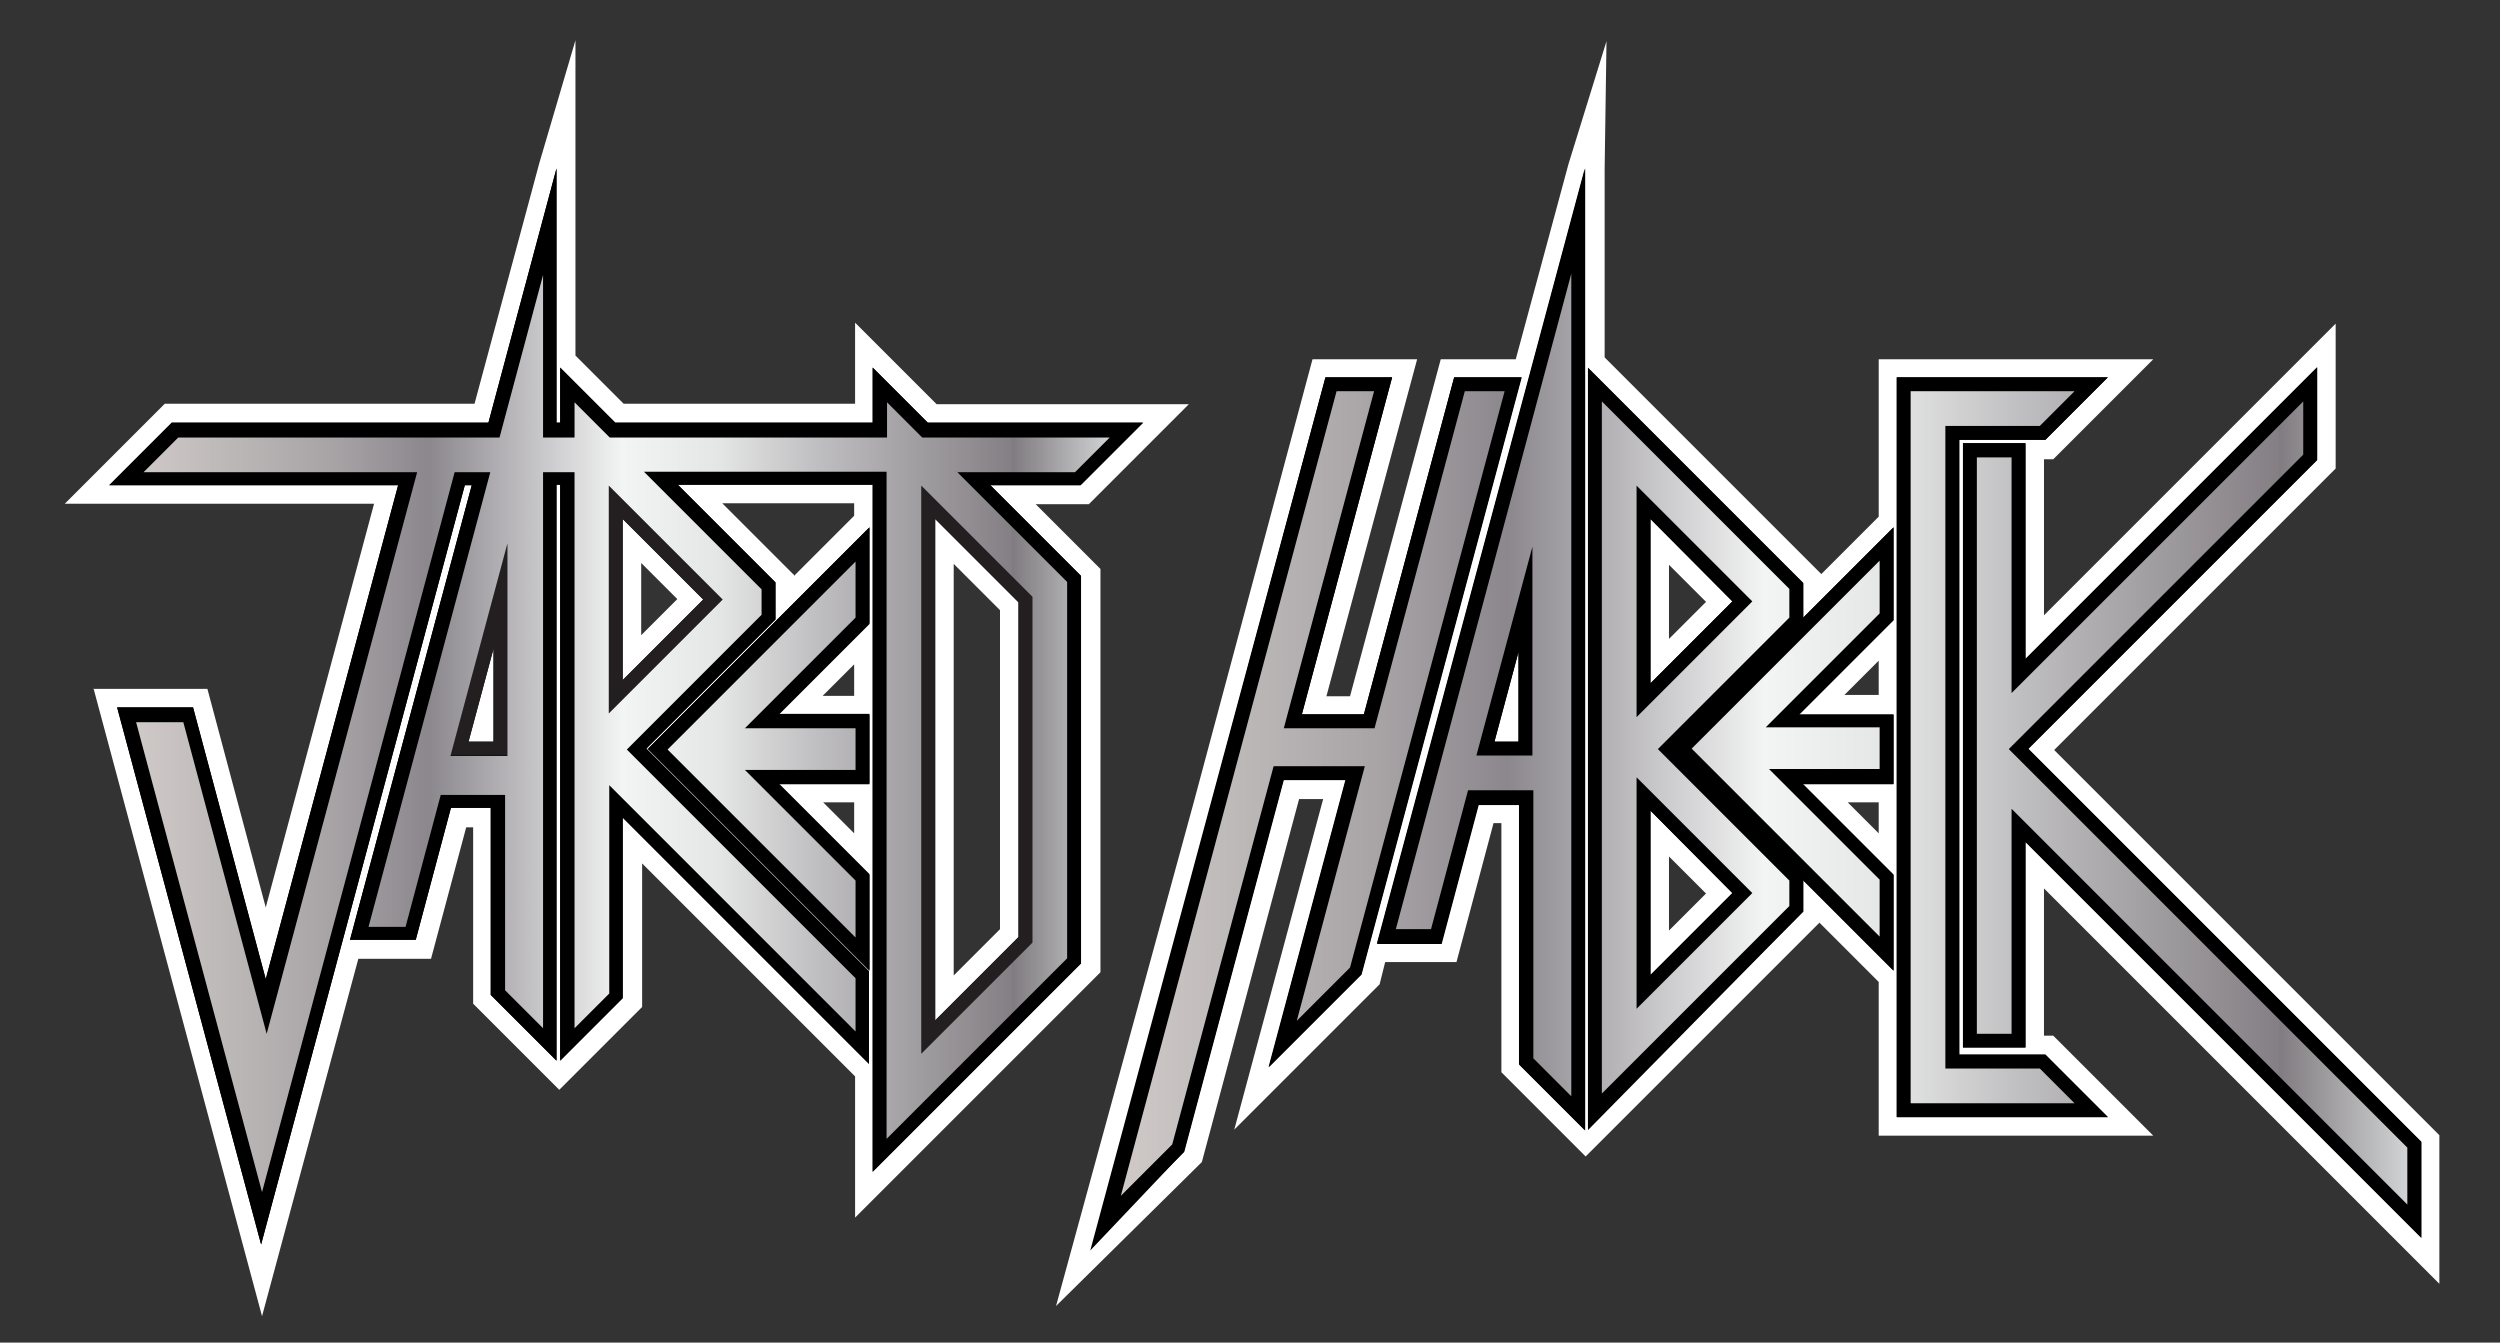
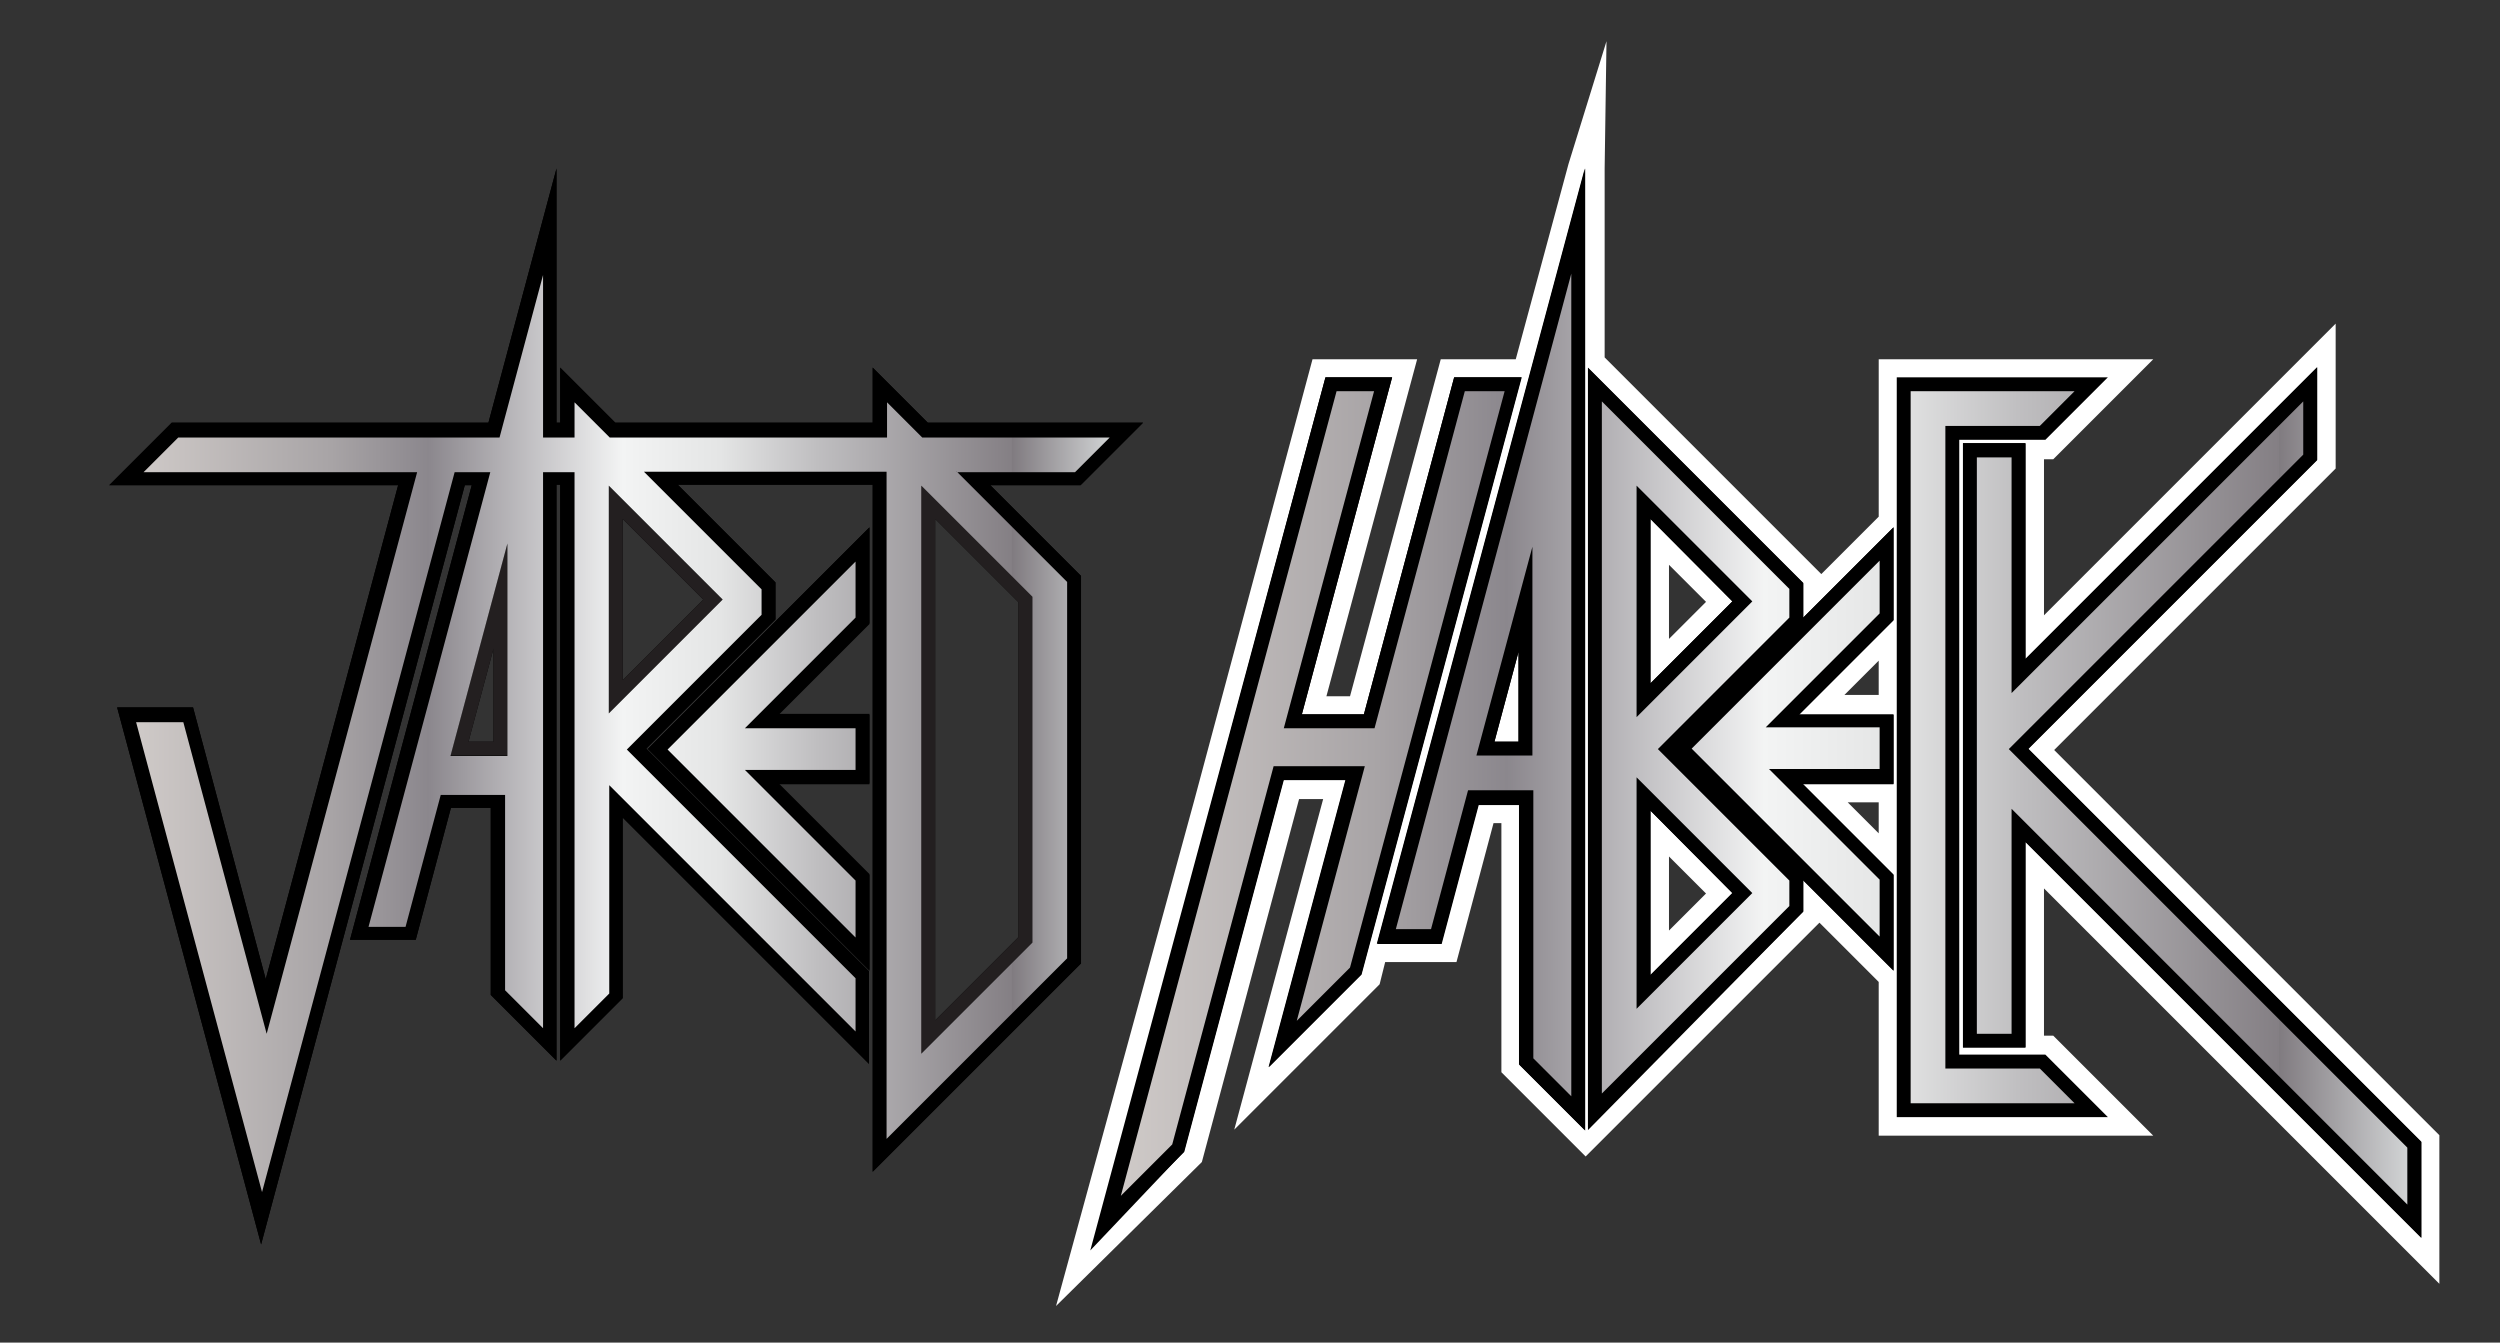
<svg xmlns="http://www.w3.org/2000/svg" xmlns:ns1="http://www.inkscape.org/namespaces/inkscape" xmlns:ns2="http://sodipodi.sourceforge.net/DTD/sodipodi-0.dtd" id="Layer_1" version="1.1" viewBox="0 0 540 290">
  <rect x="0" y="0" width="540" height="290" fill="#333333" stroke="none" />
  <defs>
    <style>
      .st0 {
        fill: #fff;
      }

      .st1 {
        fill: url(#linear-gradient1);
      }

      .st2 {
        fill: #231f20;
      }

      .st3 {
        fill: url(#linear-gradient);
      }
    </style>
    <linearGradient id="linear-gradient" x1="242.1" y1="548.4" x2="520" y2="548.4" gradientTransform="translate(0 708) scale(1 -1)" gradientUnits="userSpaceOnUse">
      <stop offset="0" stop-color="#e5e2df" />
      <stop offset="0" stop-color="#ded9d6" />
      <stop offset="0" stop-color="#cfcac8" />
      <stop offset=".2" stop-color="#a8a4a6" />
      <stop offset=".3" stop-color="#8b878d" />
      <stop offset=".5" stop-color="#f3f4f4" />
      <stop offset=".6" stop-color="#e4e5e5" />
      <stop offset=".7" stop-color="#bfbec0" />
      <stop offset=".9" stop-color="#847f84" />
      <stop offset=".9" stop-color="#807b80" />
      <stop offset="1" stop-color="#d1d3d4" />
      <stop offset="1" stop-color="#a7a9ac" />
    </linearGradient>
    <linearGradient id="linear-gradient1" x1="29.4" y1="549.6" x2="239.7" y2="549.6" gradientTransform="translate(0 708) scale(1 -1)" gradientUnits="userSpaceOnUse">
      <stop offset="0" stop-color="#e5e2df" />
      <stop offset="0" stop-color="#ded9d6" />
      <stop offset="0" stop-color="#cfcac8" />
      <stop offset=".2" stop-color="#a8a4a6" />
      <stop offset=".3" stop-color="#8b878d" />
      <stop offset=".5" stop-color="#f3f4f4" />
      <stop offset=".6" stop-color="#e4e5e5" />
      <stop offset=".7" stop-color="#bfbec0" />
      <stop offset=".9" stop-color="#847f84" />
      <stop offset=".9" stop-color="#807b80" />
      <stop offset="1" stop-color="#d1d3d4" />
      <stop offset="1" stop-color="#a7a9ac" />
    </linearGradient>
  </defs>
  <g id="Blocks">
    <path class="st0" d="M441.5,191.5v32.2h2l10.8,10.8,10.8,10.8h-59.3v-33.2l-6.4-6.4-6.4-6.4-23.2,23.2-27.3,27.3h0l-10.8-10.8-7.4-7.4v-53.8h-1.7l-4,15-4,15h-15.4l-.6,2.4-.6,2.4-15.7,15.7-15.7,15.7,9.6-35.7,9.6-35.7h-5.2l-10.5,39.2-10.5,39.2-31.5,31.1,29.8-109,25.6-95.5h22.6l-9.8,36.4-9.8,36.4h5.1l9.8-36.4,9.8-36.4h16.2l5.7-21.1,5.7-21.1,8.2-26.5-.4,27.5v40.8l23.4,23.4,23.4,23.4,6.2-6.2,6.2-6.2v-34h59.3l-10.8,10.8-10.8,10.8h-2v33.7l31.5-31.5,31.5-31.5v31.3l-30.4,30.4-30.4,30.4,41.6,41.6,41.6,41.6v32.1l-42.8-42.8-42.8-42.8.2-.2ZM360.5,201l4-4,4-4-4-4-4-4v16.2-.2ZM405.8,180v-6.7h-6.7l3.4,3.4,3.4,3.4h0ZM405.8,150.2v-7.5l-3.7,3.7-3.7,3.7h7.5,0ZM360.5,138l4-4,4-4-4-4-4-4v16.2-.2Z" />
    <path id="Last_Name_Block" d="M523,246.6v20.7l-85.5-85.5v44.4h-13.5V95.7h13.5v46.6l63-63v20l-62.4,62.4,84.9,84.9ZM423.2,227.8V95h18.6l13.5-13.5h-45.6v159.8h45.6l-13.5-13.5h-18.6ZM389.5,133.4l19.5-19.5v20l-20.4,20.4h20.4v15h-19.6l19.6,19.6v20.7l-19.5-19.5v6.8l-46.5,46.5V79.4l46.5,46.5v7.5ZM374.2,192.9l-17.7-17.8v35.5l17.7-17.7h0ZM356.5,112.1v35.5l17.7-17.7-17.7-17.8ZM297.5,203.8l44.9-167.4v207.8l-14.2-14.2v-56.1h-8.8l-8,30h-13.9ZM328,160.2v-19.4l-5.2,19.4h5.2ZM314.1,81.5l-19.5,72.8h-13.4l19.5-72.8h-14.4l-49,183h2.8l15.7-15.7,21.5-80.3h13.4l-16.6,62,20-20,34.6-129h-14.6Z" />
-     <path id="White_Back" class="st0" d="M20.1,148.8h24.7l6.3,23.6,6.3,23.6,11.7-43.6,11.7-43.6H14l10.8-10.8,10.8-10.8h66.9l7-26,7-26,7.8-26.5v68.1l5.2,5.2,5.2,5.2h50v-17.5l8.8,8.8,8.8,8.8h54.5l-10.8,10.8-10.8,10.8h-11.5l7,7,7,7v87.1l-26.5,26.5-26.5,26.5v-30.5l-23-23-23-23v31l-7.1,7.1-10.8,10.8h0l-11.1-11.1-7.5-7.5v-38.1h-1.5l-3.8,14.2-3.8,14.2h-15.7l-10.4,38.6-10.4,38.6-18.2-67.8-18.2-67.8h0ZM206,210.7l5-5,5-5v-68.9l-5-5-5-5v88.9ZM184.5,180v-6.7h-6.7l3.4,3.4,3.4,3.4h0ZM184.5,150.2v-6.7l-3.4,3.4-3.4,3.4h6.8ZM138.5,137.2l3.9-3.9,3.9-3.9-3.9-3.9-3.9-3.9v15.6ZM171.5,124.2h0v.2l6.5-6.5,6.5-6.5v-2.7h-28.5l7.7,7.7,7.7,7.7h.1Z" />
    <path id="First_Name_Block" d="M139.9,161.8l47.9-47.9v20.7l-19.6,19.6h19.6v15h-19.6l19.6,19.6v20.7l-47.9-47.9v.2ZM213.9,104.8l19.6,19.6v83.7l-45,45V104.7h-42.1l21.1,21.1v8l-27.9,27.9,48.1,48.1v20l-53.2-53.2v39l-13.5,13.5v-124.4h-.8v124.4l-14.2-14.2v-40.4h-8.6l-7.6,28.5h-14.2l26.3-98.2h-1.5l-44,164-31.1-116h16.4l15.7,58.7,28.6-106.7H23.6l13.5-13.5h68.4l14.7-54.9v54.9h.8v-11.9l11.9,11.9h55.6v-11.9l11.9,11.9h46.5l-13.5,13.5h-19.5ZM106.6,140.1l-5.4,20.1h5.4v-20.1ZM134.5,112.1v34.8l17.4-17.4-17.4-17.4h0ZM202,112.1v108.3l18-18v-72.3l-18-18h0Z" />
  </g>
  <g id="V2" ns1:version="1.1.2 (0a00cf5339, 2022-02-04)" ns2:docname="jared_metal_logo_traced.svg">
    <g id="Habeck">
      <g id="Outer">
        <path d="M438.1,161.8l62.4-62.4v-20l-63,63v-46.6h-13.5v130.5h13.5v-44.4l85.5,85.5v-20.7l-84.9-84.9h0ZM520,260.1l-85.5-85.5v48.6h-7.5v-124.5h7.5v50.9l63-63v11.5l-63.6,63.6,86.1,86.1v12.3Z" />
-         <path d="M423.2,227.8V95h18.6l13.5-13.5h-45.6v159.8h45.6l-13.5-13.5h-18.6ZM412.8,238.2V84.4h35.4l-7.5,7.5h-20.4v138.8h20.4l7.5,7.5h-35.4Z" />
        <path d="M409,113.9l-47.9,47.9,47.9,47.9v-20.7l-19.6-19.6h19.6v-15h-20.4l20.4-20.4v-20h0ZM406,132.6l-24.6,24.6h24.6v9h-23.9l23.9,23.9v12.3l-40.6-40.6,40.6-40.6v11.5h0Z" />
        <path d="M343,79.4v164.7l46.5-47.2v-8l-27.1-27.1,27.1-27.1v-8.7l-46.5-46.5h0ZM386.5,195.6l-40.5,40.5V86.6l40.5,40.5v6.3l-28.4,28.4,28.4,28.4v5.5h0Z" />
        <path d="M353.5,104.9v50l25-25-25-25ZM356.5,112.1l17.7,17.8-17.7,17.7v-35.5Z" />
        <path d="M353.5,167.9v50l25-25-25-25ZM356.5,175.1l17.7,17.8-17.7,17.7v-35.5Z" />
        <path d="M297.5,203.8h13.8l8-30h8.8v56.1l14.2,14.2V36.4l-44.9,167.4h.1ZM339.4,236.9l-8.2-8.2v-57.9h-14.1l-8,30h-7.6l37.9-141.6v177.7h0Z" />
        <path d="M318.9,163.2h12.1v-45.1l-12.1,45.1h0ZM328,160.2h-5.2l5.2-19.4v19.4Z" />
        <path d="M314.1,81.5l-19.5,72.8h-13.4l19.5-72.8h-14.4l-50.8,188.6,20.2-21.3,21.5-80.3h13.4l-16.6,62,20-20,34.6-129h-14.6.1ZM291.5,209l-11.5,11.5,14.7-55h-19.7l-21.9,81.7-11.1,11.1,46.6-173.8h8.1l-19.5,72.8h19.6l19.5-72.8h8.4l-33.4,124.5h.2Z" />
      </g>
      <path id="Internal" class="st3" d="M520,247.9v12.3l-85.5-85.5v48.6h-7.5v-124.5h7.5v50.9l63-63v11.5l-63.6,63.6,86.1,86.1ZM420.2,230.8V92h20.4l7.5-7.5h-35.4v153.8h35.4l-7.5-7.5h-20.4ZM406,121.1l-40.6,40.6,40.6,40.6v-12.3l-23.9-23.9h23.9v-9h-24.6l24.6-24.6v-11.5h0ZM386.5,133.4l-28.4,28.4,28.4,28.4v5.5l-40.5,40.5V86.7l40.5,40.5v6.3h0ZM353.5,167.9v50l25-25-25-25ZM378.5,129.9l-25-25v50l25-25ZM339.4,59.1v177.7l-8.2-8.2v-57.9h-14.1l-8,30h-7.6l37.9-141.6h0ZM331,118.1l-12.1,45.1h12.1v-45.1ZM316.4,84.5l-19.5,72.8h-19.6l19.5-72.8h-8.1l-46.6,173.8,11.1-11.1,21.9-81.7h19.7l-14.7,55,11.5-11.5,33.4-124.5h-8.6Z" />
    </g>
    <g id="Jared">
      <g id="Outer1">
        <path class="st2" d="M199,104.9v122.7l24-24v-74.7l-24-24h0ZM220,202.4l-18,18v-108.3l18,18v72.3Z" />
        <path d="M187.8,113.9l-47.9,47.9,47.9,47.9v-20.7l-19.6-19.6h19.6v-15h-19.6l19.6-19.6v-20.9ZM184.8,133.4l-23.9,23.9h23.9v9h-23.9l23.9,23.9v12.3l-40.6-40.6,40.6-40.6v12.3-.2Z" />
        <path class="st2" d="M131.5,104.9v49.2l24.6-24.6-24.6-24.6h0ZM134.5,112.1l17.4,17.4-17.4,17.4v-34.8h0Z" />
        <path class="st2" d="M97.3,163.2h12.3v-45.9l-12.3,45.9h0ZM106.6,160.2h-5.4l5.4-20.1v20.1Z" />
        <path d="M233.4,104.8l13.5-13.5h-46.5l-11.9-11.9v11.9h-55.6l-11.9-11.9v11.9h-.8v-54.9l-14.7,54.9H37.1l-13.5,13.5h62.4l-28.6,106.7-15.7-58.7h-16.4l31.1,116,44-164h1.5l-26.3,98.2h14.2l7.6-28.5h8.6v40.4l14.2,14.2v-124.4h.8v124.4l13.5-13.5v-39l53.2,53.2v-20l-48.1-48.1,27.9-27.9v-8l-21.1-21.1h42.1v148.4l45-45v-83.7l-19.6-19.6h19.5ZM230.5,125.6v81.3l-39,39V101.8h-52.4l25.4,25.4v5.5l-29.1,29.1,49.4,49.4v11.5l-53.2-53.2v45l-7.5,7.5v-120.1h-6.8v120.1l-8.2-8.2v-42.2h-13.9l-7.6,28.5h-8l25.5-95.2.8-3h-7.7l-41.6,155.5-27.2-101.5h10.2l18,67.3,32.5-121.3H31l7.5-7.5h69.4l.8-3,8.6-32.1v35.1h6.8v-7.6l7.6,7.6h59.9v-7.6l7.6,7.6h40.5l-7.5,7.5h-25.5l23.9,23.9v-.2Z" />
      </g>
      <path id="Internal1" class="st1" d="M184.8,133.4l-23.9,23.9h23.9v9h-23.9l23.9,23.9v12.3l-40.6-40.6,40.6-40.6v12.3-.2ZM206.6,101.8l23.9,23.9v81.3l-39,39V101.9h-52.4l25.4,25.4v5.5l-29.1,29.1,49.4,49.4v11.5l-53.2-53.2v45l-7.5,7.5v-120.1h-6.8v120.1l-8.2-8.2v-42.2h-13.9l-7.6,28.5h-8l25.5-95.2.8-3h-7.7l-41.6,155.5-27.2-101.5h10.2l18,67.3,32.5-121.3H31l7.5-7.5h69.4l.8-3,8.6-32.1v35.1h6.8v-7.6l7.6,7.6h59.9v-7.6l7.6,7.6h40.5l-7.5,7.5h-25.5v-.2ZM109.6,117.4l-12.3,45.9h12.3v-45.9ZM131.5,104.9v49.2l24.6-24.6-24.6-24.6h0ZM199,104.9v122.7l24-24v-74.7l-24-24h0Z" />
    </g>
  </g>
</svg>